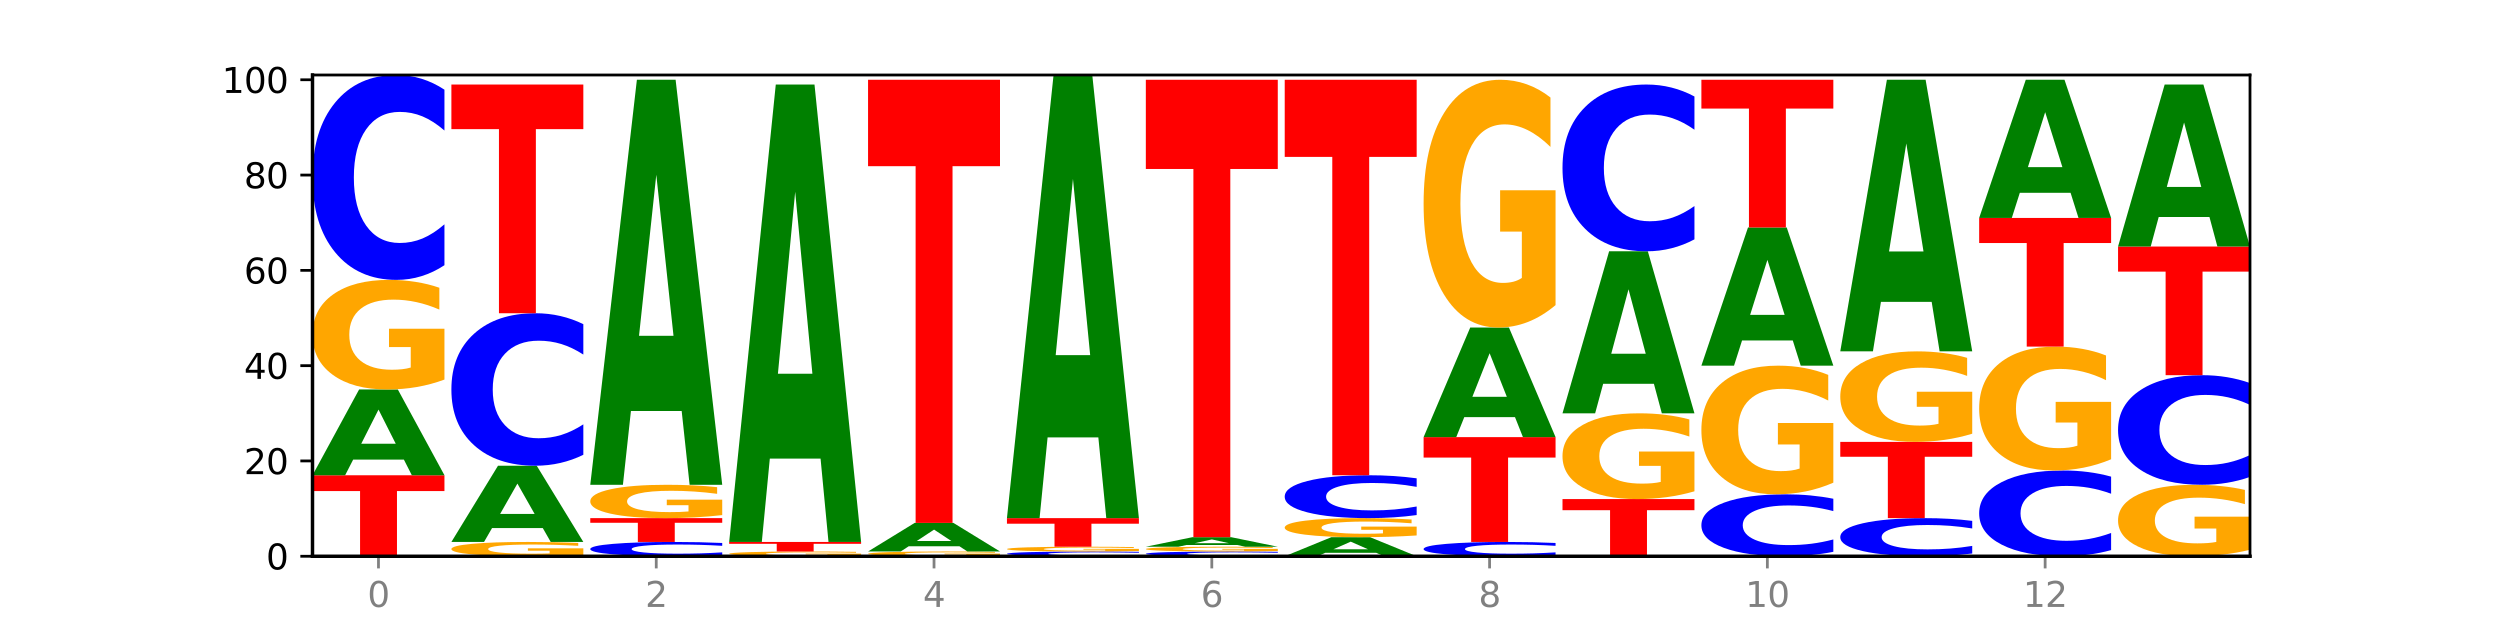
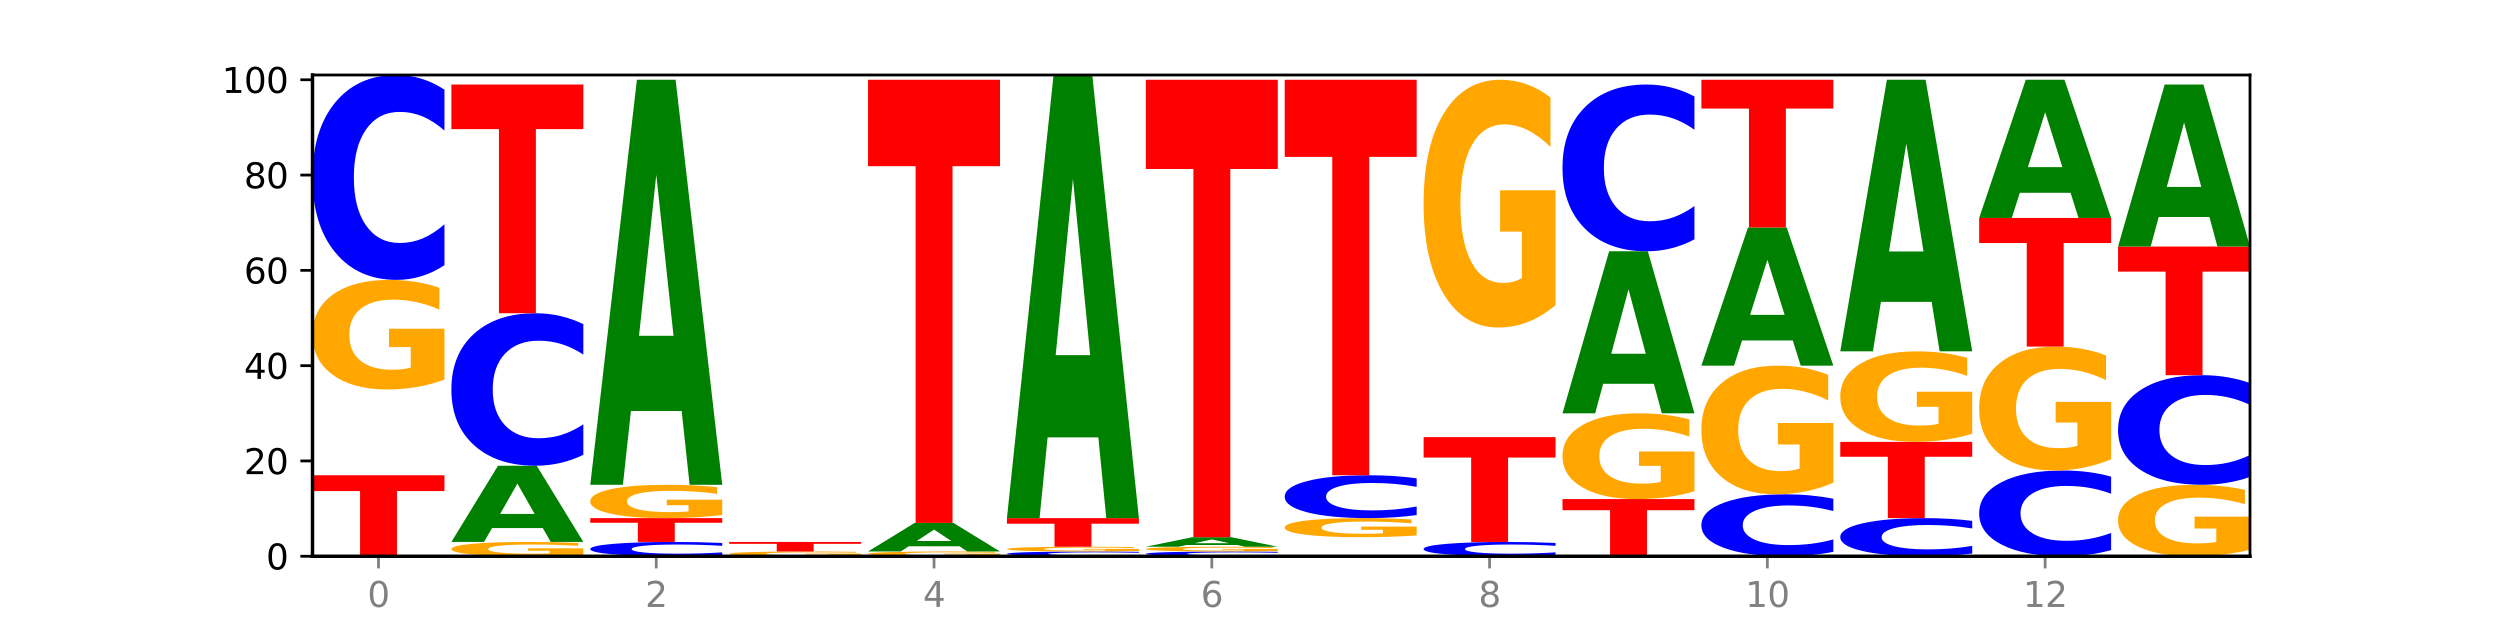
<svg xmlns="http://www.w3.org/2000/svg" xmlns:xlink="http://www.w3.org/1999/xlink" width="720pt" height="180pt" viewBox="0 0 720 180" version="1.1">
  <defs>
    <style type="text/css">*{stroke-linejoin: round; stroke-linecap: butt}</style>
  </defs>
  <g id="figure_1">
    <g id="patch_1">
      <path d="M 0 180  L 720 180  L 720 0  L 0 0  z " style="fill: #ffffff" />
    </g>
    <g id="axes_1">
      <g id="patch_2">
-         <path d="M 90 160.2  L 648 160.2  L 648 21.6  L 90 21.6  z " style="fill: #ffffff" />
-       </g>
+         </g>
      <g id="line2d_1">
        <path d="M 90 160.2  L 648 160.2  " clip-path="url(#p28a5692a84)" style="fill: none; stroke: #000000; stroke-width: 0.5; stroke-linecap: square" />
      </g>
      <g id="patch_3">
        <path d="M 90 136.871  L 128 136.871  L 128 141.421  L 114.329 141.421  L 114.329 160.2  L 103.698 160.2  L 103.698 141.421  L 90 141.421  L 90 136.871  z " clip-path="url(#p28a5692a84)" style="fill: #ff0000" />
      </g>
      <g id="patch_4">
-         <path d="M 116.323 132.372  L 101.708 132.372  L 99.401 136.871  L 90 136.871  L 103.425 112.17  L 114.575 112.17  L 128 136.871  L 118.607 136.871  L 116.323 132.372  z M 104.039 127.787  L 113.969 127.787  L 109.012 117.962  L 104.039 127.787  z " clip-path="url(#p28a5692a84)" style="fill: #008000" />
-       </g>
+         </g>
      <g id="patch_5">
        <path d="M 128 109.315  Q 124.168 110.742 120.046 111.46  Q 115.924 112.17 111.529 112.17  Q 101.599 112.17 95.8 107.919  Q 90 103.668 90 96.399  Q 90 89.045 95.902 84.826  Q 101.812 80.608 112.091 80.608  Q 116.052 80.608 119.68 81.182  Q 123.316 81.749 126.535 82.87  L 126.535 89.162  Q 123.214 87.721 119.926 87.01  Q 116.639 86.293 113.335 86.293  Q 107.22 86.293 103.907 88.914  Q 100.594 91.529 100.594 96.399  Q 100.594 101.224 103.788 103.858  Q 106.982 106.485 112.858 106.485  Q 114.459 106.485 115.83 106.335  Q 117.201 106.179 118.291 105.853  L 118.291 99.946  L 112.032 99.946  L 112.032 94.684  L 128 94.684  L 128 109.315  z " clip-path="url(#p28a5692a84)" style="fill: #ffa600" />
      </g>
      <g id="patch_6">
        <path d="M 128 76.378  Q 124.821 78.475 121.384 79.535  Q 117.947 80.608 114.204 80.608  Q 103.04 80.608 96.52 72.661  Q 90 64.713 90 51.122  Q 90 37.483 96.52 29.547  Q 103.04 21.6 114.204 21.6  Q 117.947 21.6 121.384 22.673  Q 124.821 23.733 128 25.83  L 128 37.592  Q 124.793 34.813 121.681 33.521  Q 118.569 32.229 115.132 32.229  Q 108.966 32.229 105.434 37.263  Q 101.91 42.285 101.91 51.122  Q 101.91 59.923 105.434 64.957  Q 108.966 69.979 115.132 69.979  Q 118.569 69.979 121.681 68.687  Q 124.793 67.383 128 64.603  L 128 76.378  z " clip-path="url(#p28a5692a84)" style="fill: #0000ff" />
      </g>
      <g id="patch_7">
        <path d="M 168 159.828  Q 164.168 160.014 160.046 160.107  Q 155.924 160.2 151.529 160.2  Q 141.599 160.2 135.8 159.646  Q 130 159.091 130 158.143  Q 130 157.184 135.902 156.633  Q 141.812 156.083 152.091 156.083  Q 156.052 156.083 159.68 156.158  Q 163.316 156.232 166.535 156.378  L 166.535 157.199  Q 163.214 157.011 159.926 156.918  Q 156.639 156.825 153.335 156.825  Q 147.22 156.825 143.907 157.167  Q 140.594 157.508 140.594 158.143  Q 140.594 158.772 143.788 159.116  Q 146.982 159.458 152.858 159.458  Q 154.459 159.458 155.83 159.439  Q 157.201 159.418 158.291 159.376  L 158.291 158.605  L 152.032 158.605  L 152.032 157.919  L 168 157.919  L 168 159.828  z " clip-path="url(#p28a5692a84)" style="fill: #ffa600" />
      </g>
      <g id="patch_8">
        <path d="M 156.323 152.083  L 141.708 152.083  L 139.401 156.083  L 130 156.083  L 143.425 134.127  L 154.575 134.127  L 168 156.083  L 158.607 156.083  L 156.323 152.083  z M 144.039 148.008  L 153.969 148.008  L 149.012 139.275  L 144.039 148.008  z " clip-path="url(#p28a5692a84)" style="fill: #008000" />
      </g>
      <g id="patch_9">
        <path d="M 168 130.979  Q 164.821 132.539 161.384 133.328  Q 157.947 134.127 154.204 134.127  Q 143.04 134.127 136.52 128.212  Q 130 122.298 130 112.184  Q 130 102.033 136.52 96.128  Q 143.04 90.214 154.204 90.214  Q 157.947 90.214 161.384 91.012  Q 164.821 91.801 168 93.362  L 168 102.115  Q 164.793 100.047 161.681 99.085  Q 158.569 98.124 155.132 98.124  Q 148.966 98.124 145.434 101.87  Q 141.91 105.607 141.91 112.184  Q 141.91 118.733 145.434 122.48  Q 148.966 126.217 155.132 126.217  Q 158.569 126.217 161.681 125.255  Q 164.793 124.285 168 122.216  L 168 130.979  z " clip-path="url(#p28a5692a84)" style="fill: #0000ff" />
      </g>
      <g id="patch_10">
        <path d="M 130 24.345  L 168 24.345  L 168 37.191  L 154.329 37.191  L 154.329 90.214  L 143.698 90.214  L 143.698 37.191  L 130 37.191  L 130 24.345  z " clip-path="url(#p28a5692a84)" style="fill: #ff0000" />
      </g>
      <g id="patch_11">
        <path d="M 208 159.905  Q 204.821 160.051 201.384 160.125  Q 197.947 160.2 194.204 160.2  Q 183.04 160.2 176.52 159.646  Q 170 159.091 170 158.143  Q 170 157.191 176.52 156.638  Q 183.04 156.083 194.204 156.083  Q 197.947 156.083 201.384 156.158  Q 204.821 156.232 208 156.378  L 208 157.199  Q 204.793 157.005 201.681 156.915  Q 198.569 156.825 195.132 156.825  Q 188.966 156.825 185.434 157.176  Q 181.91 157.526 181.91 158.143  Q 181.91 158.757 185.434 159.108  Q 188.966 159.458 195.132 159.458  Q 198.569 159.458 201.681 159.368  Q 204.793 159.277 208 159.083  L 208 159.905  z " clip-path="url(#p28a5692a84)" style="fill: #0000ff" />
      </g>
      <g id="patch_12">
        <path d="M 170 149.222  L 208 149.222  L 208 150.56  L 194.329 150.56  L 194.329 156.083  L 183.698 156.083  L 183.698 150.56  L 170 150.56  L 170 149.222  z " clip-path="url(#p28a5692a84)" style="fill: #ff0000" />
      </g>
      <g id="patch_13">
        <path d="M 208 148.353  Q 204.168 148.787 200.046 149.005  Q 195.924 149.222 191.529 149.222  Q 181.599 149.222 175.8 147.928  Q 170 146.634 170 144.422  Q 170 142.184 175.902 140.9  Q 181.812 139.616 192.091 139.616  Q 196.052 139.616 199.68 139.79  Q 203.316 139.963 206.535 140.304  L 206.535 142.219  Q 203.214 141.781 199.926 141.564  Q 196.639 141.346 193.335 141.346  Q 187.22 141.346 183.907 142.144  Q 180.594 142.94 180.594 144.422  Q 180.594 145.89 183.788 146.692  Q 186.982 147.491 192.858 147.491  Q 194.459 147.491 195.83 147.446  Q 197.201 147.398 198.291 147.299  L 198.291 145.501  L 192.032 145.501  L 192.032 143.9  L 208 143.9  L 208 148.353  z " clip-path="url(#p28a5692a84)" style="fill: #ffa600" />
      </g>
      <g id="patch_14">
        <path d="M 196.323 118.367  L 181.708 118.367  L 179.401 139.616  L 170 139.616  L 183.425 22.972  L 194.575 22.972  L 208 139.616  L 198.607 139.616  L 196.323 118.367  z M 184.039 96.718  L 193.969 96.718  L 189.012 50.321  L 184.039 96.718  z " clip-path="url(#p28a5692a84)" style="fill: #008000" />
      </g>
      <g id="patch_15">
        <path d="M 248 160.076  Q 244.168 160.138 240.046 160.169  Q 235.924 160.2 231.529 160.2  Q 221.599 160.2 215.8 160.015  Q 210 159.83 210 159.514  Q 210 159.195 215.902 159.011  Q 221.812 158.828 232.091 158.828  Q 236.052 158.828 239.68 158.853  Q 243.316 158.877 246.535 158.926  L 246.535 159.2  Q 243.214 159.137 239.926 159.106  Q 236.639 159.075 233.335 159.075  Q 227.22 159.075 223.907 159.189  Q 220.594 159.303 220.594 159.514  Q 220.594 159.724 223.788 159.839  Q 226.982 159.953 232.858 159.953  Q 234.459 159.953 235.83 159.946  Q 237.201 159.939 238.291 159.925  L 238.291 159.668  L 232.032 159.668  L 232.032 159.44  L 248 159.44  L 248 160.076  z " clip-path="url(#p28a5692a84)" style="fill: #ffa600" />
      </g>
      <g id="patch_16">
        <path d="M 210 156.083  L 248 156.083  L 248 156.618  L 234.329 156.618  L 234.329 158.828  L 223.698 158.828  L 223.698 156.618  L 210 156.618  L 210 156.083  z " clip-path="url(#p28a5692a84)" style="fill: #ff0000" />
      </g>
      <g id="patch_17">
-         <path d="M 236.323 132.084  L 221.708 132.084  L 219.401 156.083  L 210 156.083  L 223.425 24.345  L 234.575 24.345  L 248 156.083  L 238.607 156.083  L 236.323 132.084  z M 224.039 107.634  L 233.969 107.634  L 229.012 55.232  L 224.039 107.634  z " clip-path="url(#p28a5692a84)" style="fill: #008000" />
-       </g>
+         </g>
      <g id="patch_18">
        <path d="M 288 160.076  Q 284.168 160.138 280.046 160.169  Q 275.924 160.2 271.529 160.2  Q 261.599 160.2 255.8 160.015  Q 250 159.83 250 159.514  Q 250 159.195 255.902 159.011  Q 261.812 158.828 272.091 158.828  Q 276.052 158.828 279.68 158.853  Q 283.316 158.877 286.535 158.926  L 286.535 159.2  Q 283.214 159.137 279.926 159.106  Q 276.639 159.075 273.335 159.075  Q 267.22 159.075 263.907 159.189  Q 260.594 159.303 260.594 159.514  Q 260.594 159.724 263.788 159.839  Q 266.982 159.953 272.858 159.953  Q 274.459 159.953 275.83 159.946  Q 277.201 159.939 278.291 159.925  L 278.291 159.668  L 272.032 159.668  L 272.032 159.44  L 288 159.44  L 288 160.076  z " clip-path="url(#p28a5692a84)" style="fill: #ffa600" />
      </g>
      <g id="patch_19">
        <path d="M 276.323 157.328  L 261.708 157.328  L 259.401 158.828  L 250 158.828  L 263.425 150.594  L 274.575 150.594  L 288 158.828  L 278.607 158.828  L 276.323 157.328  z M 264.039 155.8  L 273.969 155.8  L 269.012 152.525  L 264.039 155.8  z " clip-path="url(#p28a5692a84)" style="fill: #008000" />
      </g>
      <g id="patch_20">
        <path d="M 250 22.972  L 288 22.972  L 288 47.862  L 274.329 47.862  L 274.329 150.594  L 263.698 150.594  L 263.698 47.862  L 250 47.862  L 250 22.972  z " clip-path="url(#p28a5692a84)" style="fill: #ff0000" />
      </g>
      <g id="patch_21">
        <path d="M 328 160.102  Q 324.821 160.15 321.384 160.175  Q 317.947 160.2 314.204 160.2  Q 303.04 160.2 296.52 160.015  Q 290 159.83 290 159.514  Q 290 159.197 296.52 159.013  Q 303.04 158.828 314.204 158.828  Q 317.947 158.828 321.384 158.853  Q 324.821 158.877 328 158.926  L 328 159.2  Q 324.793 159.135 321.681 159.105  Q 318.569 159.075 315.132 159.075  Q 308.966 159.075 305.434 159.192  Q 301.91 159.309 301.91 159.514  Q 301.91 159.719 305.434 159.836  Q 308.966 159.953 315.132 159.953  Q 318.569 159.953 321.681 159.923  Q 324.793 159.892 328 159.828  L 328 160.102  z " clip-path="url(#p28a5692a84)" style="fill: #0000ff" />
      </g>
      <g id="patch_22">
        <path d="M 328 158.704  Q 324.168 158.766 320.046 158.797  Q 315.924 158.828 311.529 158.828  Q 301.599 158.828 295.8 158.643  Q 290 158.458 290 158.142  Q 290 157.822 295.902 157.639  Q 301.812 157.455 312.091 157.455  Q 316.052 157.455 319.68 157.48  Q 323.316 157.505 326.535 157.554  L 326.535 157.827  Q 323.214 157.765 319.926 157.734  Q 316.639 157.703 313.335 157.703  Q 307.22 157.703 303.907 157.817  Q 300.594 157.93 300.594 158.142  Q 300.594 158.352 303.788 158.466  Q 306.982 158.581 312.858 158.581  Q 314.459 158.581 315.83 158.574  Q 317.201 158.567 318.291 158.553  L 318.291 158.296  L 312.032 158.296  L 312.032 158.067  L 328 158.067  L 328 158.704  z " clip-path="url(#p28a5692a84)" style="fill: #ffa600" />
      </g>
      <g id="patch_23">
        <path d="M 290 149.222  L 328 149.222  L 328 150.828  L 314.329 150.828  L 314.329 157.455  L 303.698 157.455  L 303.698 150.828  L 290 150.828  L 290 149.222  z " clip-path="url(#p28a5692a84)" style="fill: #ff0000" />
      </g>
      <g id="patch_24">
        <path d="M 316.323 125.973  L 301.708 125.973  L 299.401 149.222  L 290 149.222  L 303.425 21.6  L 314.575 21.6  L 328 149.222  L 318.607 149.222  L 316.323 125.973  z M 304.039 102.287  L 313.969 102.287  L 309.012 51.522  L 304.039 102.287  z " clip-path="url(#p28a5692a84)" style="fill: #008000" />
      </g>
      <g id="patch_25">
        <path d="M 368 160.102  Q 364.821 160.15 361.384 160.175  Q 357.947 160.2 354.204 160.2  Q 343.04 160.2 336.52 160.015  Q 330 159.83 330 159.514  Q 330 159.197 336.52 159.013  Q 343.04 158.828 354.204 158.828  Q 357.947 158.828 361.384 158.853  Q 364.821 158.877 368 158.926  L 368 159.2  Q 364.793 159.135 361.681 159.105  Q 358.569 159.075 355.132 159.075  Q 348.966 159.075 345.434 159.192  Q 341.91 159.309 341.91 159.514  Q 341.91 159.719 345.434 159.836  Q 348.966 159.953 355.132 159.953  Q 358.569 159.953 361.681 159.923  Q 364.793 159.892 368 159.828  L 368 160.102  z " clip-path="url(#p28a5692a84)" style="fill: #0000ff" />
      </g>
      <g id="patch_26">
        <path d="M 368 158.704  Q 364.168 158.766 360.046 158.797  Q 355.924 158.828 351.529 158.828  Q 341.599 158.828 335.8 158.643  Q 330 158.458 330 158.142  Q 330 157.822 335.902 157.639  Q 341.812 157.455 352.091 157.455  Q 356.052 157.455 359.68 157.48  Q 363.316 157.505 366.535 157.554  L 366.535 157.827  Q 363.214 157.765 359.926 157.734  Q 356.639 157.703 353.335 157.703  Q 347.22 157.703 343.907 157.817  Q 340.594 157.93 340.594 158.142  Q 340.594 158.352 343.788 158.466  Q 346.982 158.581 352.858 158.581  Q 354.459 158.581 355.83 158.574  Q 357.201 158.567 358.291 158.553  L 358.291 158.296  L 352.032 158.296  L 352.032 158.067  L 368 158.067  L 368 158.704  z " clip-path="url(#p28a5692a84)" style="fill: #ffa600" />
      </g>
      <g id="patch_27">
        <path d="M 356.323 156.955  L 341.708 156.955  L 339.401 157.455  L 330 157.455  L 343.425 154.711  L 354.575 154.711  L 368 157.455  L 358.607 157.455  L 356.323 156.955  z M 344.039 156.446  L 353.969 156.446  L 349.012 155.354  L 344.039 156.446  z " clip-path="url(#p28a5692a84)" style="fill: #008000" />
      </g>
      <g id="patch_28">
        <path d="M 330 22.972  L 368 22.972  L 368 48.665  L 354.329 48.665  L 354.329 154.711  L 343.698 154.711  L 343.698 48.665  L 330 48.665  L 330 22.972  z " clip-path="url(#p28a5692a84)" style="fill: #ff0000" />
      </g>
      <g id="patch_29">
-         <path d="M 396.323 159.2  L 381.708 159.2  L 379.401 160.2  L 370 160.2  L 383.425 154.711  L 394.575 154.711  L 408 160.2  L 398.607 160.2  L 396.323 159.2  z M 384.039 158.181  L 393.969 158.181  L 389.012 155.998  L 384.039 158.181  z " clip-path="url(#p28a5692a84)" style="fill: #008000" />
-       </g>
+         </g>
      <g id="patch_30">
        <path d="M 408 154.214  Q 404.168 154.463 400.046 154.587  Q 395.924 154.711 391.529 154.711  Q 381.599 154.711 375.8 153.972  Q 370 153.232 370 151.968  Q 370 150.689 375.902 149.955  Q 381.812 149.222 392.091 149.222  Q 396.052 149.222 399.68 149.322  Q 403.316 149.42 406.535 149.615  L 406.535 150.709  Q 403.214 150.459 399.926 150.335  Q 396.639 150.211 393.335 150.211  Q 387.22 150.211 383.907 150.666  Q 380.594 151.121 380.594 151.968  Q 380.594 152.807 383.788 153.265  Q 386.982 153.722 392.858 153.722  Q 394.459 153.722 395.83 153.696  Q 397.201 153.669 398.291 153.612  L 398.291 152.585  L 392.032 152.585  L 392.032 151.67  L 408 151.67  L 408 154.214  z " clip-path="url(#p28a5692a84)" style="fill: #ffa600" />
      </g>
      <g id="patch_31">
        <path d="M 408 148.337  Q 404.821 148.775 401.384 148.997  Q 397.947 149.222 394.204 149.222  Q 383.04 149.222 376.52 147.558  Q 370 145.895 370 143.05  Q 370 140.196 376.52 138.535  Q 383.04 136.871 394.204 136.871  Q 397.947 136.871 401.384 137.096  Q 404.821 137.318 408 137.757  L 408 140.218  Q 404.793 139.637 401.681 139.366  Q 398.569 139.096 395.132 139.096  Q 388.966 139.096 385.434 140.15  Q 381.91 141.201 381.91 143.05  Q 381.91 144.892 385.434 145.946  Q 388.966 146.997 395.132 146.997  Q 398.569 146.997 401.681 146.727  Q 404.793 146.454 408 145.872  L 408 148.337  z " clip-path="url(#p28a5692a84)" style="fill: #0000ff" />
      </g>
      <g id="patch_32">
        <path d="M 370 22.972  L 408 22.972  L 408 45.186  L 394.329 45.186  L 394.329 136.871  L 383.698 136.871  L 383.698 45.186  L 370 45.186  L 370 22.972  z " clip-path="url(#p28a5692a84)" style="fill: #ff0000" />
      </g>
      <g id="patch_33">
        <path d="M 448 159.905  Q 444.821 160.051 441.384 160.125  Q 437.947 160.2 434.204 160.2  Q 423.04 160.2 416.52 159.646  Q 410 159.091 410 158.143  Q 410 157.191 416.52 156.638  Q 423.04 156.083 434.204 156.083  Q 437.947 156.083 441.384 156.158  Q 444.821 156.232 448 156.378  L 448 157.199  Q 444.793 157.005 441.681 156.915  Q 438.569 156.825 435.132 156.825  Q 428.966 156.825 425.434 157.176  Q 421.91 157.526 421.91 158.143  Q 421.91 158.757 425.434 159.108  Q 428.966 159.458 435.132 159.458  Q 438.569 159.458 441.681 159.368  Q 444.793 159.277 448 159.083  L 448 159.905  z " clip-path="url(#p28a5692a84)" style="fill: #0000ff" />
      </g>
      <g id="patch_34">
        <path d="M 410 125.893  L 448 125.893  L 448 131.781  L 434.329 131.781  L 434.329 156.083  L 423.698 156.083  L 423.698 131.781  L 410 131.781  L 410 125.893  z " clip-path="url(#p28a5692a84)" style="fill: #ff0000" />
      </g>
      <g id="patch_35">
-         <path d="M 436.323 120.143  L 421.708 120.143  L 419.401 125.893  L 410 125.893  L 423.425 94.331  L 434.575 94.331  L 448 125.893  L 438.607 125.893  L 436.323 120.143  z M 424.039 114.285  L 433.969 114.285  L 429.012 101.731  L 424.039 114.285  z " clip-path="url(#p28a5692a84)" style="fill: #008000" />
-       </g>
+         </g>
      <g id="patch_36">
        <path d="M 448 87.874  Q 444.168 91.103 440.046 92.724  Q 435.924 94.331 431.529 94.331  Q 421.599 94.331 415.8 84.72  Q 410 75.109 410 58.674  Q 410 42.046 415.902 32.509  Q 421.812 22.972 432.091 22.972  Q 436.052 22.972 439.68 24.269  Q 443.316 25.552 446.535 28.087  L 446.535 42.312  Q 443.214 39.054 439.926 37.447  Q 436.639 35.826 433.335 35.826  Q 427.22 35.826 423.907 41.752  Q 420.594 47.662 420.594 58.674  Q 420.594 69.582 423.788 75.537  Q 426.982 81.477 432.858 81.477  Q 434.459 81.477 435.83 81.138  Q 437.201 80.784 438.291 80.047  L 438.291 66.692  L 432.032 66.692  L 432.032 54.797  L 448 54.797  L 448 87.874  z " clip-path="url(#p28a5692a84)" style="fill: #ffa600" />
      </g>
      <g id="patch_37">
        <path d="M 450 143.733  L 488 143.733  L 488 146.944  L 474.329 146.944  L 474.329 160.2  L 463.698 160.2  L 463.698 146.944  L 450 146.944  L 450 143.733  z " clip-path="url(#p28a5692a84)" style="fill: #ff0000" />
      </g>
      <g id="patch_38">
        <path d="M 488 141.498  Q 484.168 142.615 480.046 143.177  Q 475.924 143.733 471.529 143.733  Q 461.599 143.733 455.8 140.406  Q 450 137.079 450 131.39  Q 450 125.634 455.902 122.333  Q 461.812 119.032 472.091 119.032  Q 476.052 119.032 479.68 119.481  Q 483.316 119.925 486.535 120.802  L 486.535 125.726  Q 483.214 124.598 479.926 124.042  Q 476.639 123.481 473.335 123.481  Q 467.22 123.481 463.907 125.532  Q 460.594 127.578 460.594 131.39  Q 460.594 135.166 463.788 137.227  Q 466.982 139.283 472.858 139.283  Q 474.459 139.283 475.83 139.166  Q 477.201 139.044 478.291 138.788  L 478.291 134.166  L 472.032 134.166  L 472.032 130.048  L 488 130.048  L 488 141.498  z " clip-path="url(#p28a5692a84)" style="fill: #ffa600" />
      </g>
      <g id="patch_39">
        <path d="M 476.323 110.532  L 461.708 110.532  L 459.401 119.032  L 450 119.032  L 463.425 72.374  L 474.575 72.374  L 488 119.032  L 478.607 119.032  L 476.323 110.532  z M 464.039 101.873  L 473.969 101.873  L 469.012 83.314  L 464.039 101.873  z " clip-path="url(#p28a5692a84)" style="fill: #008000" />
      </g>
      <g id="patch_40">
        <path d="M 488 68.932  Q 484.821 70.638 481.384 71.501  Q 477.947 72.374 474.204 72.374  Q 463.04 72.374 456.52 65.905  Q 450 59.437 450 48.374  Q 450 37.272 456.52 30.813  Q 463.04 24.345 474.204 24.345  Q 477.947 24.345 481.384 25.218  Q 484.821 26.081 488 27.787  L 488 37.361  Q 484.793 35.099 481.681 34.048  Q 478.569 32.996 475.132 32.996  Q 468.966 32.996 465.434 37.094  Q 461.91 41.181 461.91 48.374  Q 461.91 55.538 465.434 59.635  Q 468.966 63.723 475.132 63.723  Q 478.569 63.723 481.681 62.671  Q 484.793 61.609 488 59.347  L 488 68.932  z " clip-path="url(#p28a5692a84)" style="fill: #0000ff" />
      </g>
      <g id="patch_41">
        <path d="M 528 158.921  Q 524.821 159.555 521.384 159.876  Q 517.947 160.2 514.204 160.2  Q 503.04 160.2 496.52 157.797  Q 490 155.395 490 151.286  Q 490 147.162 496.52 144.763  Q 503.04 142.36 514.204 142.36  Q 517.947 142.36 521.384 142.685  Q 524.821 143.005 528 143.639  L 528 147.195  Q 524.793 146.355 521.681 145.964  Q 518.569 145.574 515.132 145.574  Q 508.966 145.574 505.434 147.096  Q 501.91 148.614 501.91 151.286  Q 501.91 153.946 505.434 155.468  Q 508.966 156.987 515.132 156.987  Q 518.569 156.987 521.681 156.596  Q 524.793 156.202 528 155.361  L 528 158.921  z " clip-path="url(#p28a5692a84)" style="fill: #0000ff" />
      </g>
      <g id="patch_42">
        <path d="M 528 139.008  Q 524.168 140.684 520.046 141.526  Q 515.924 142.36 511.529 142.36  Q 501.599 142.36 495.8 137.37  Q 490 132.38 490 123.846  Q 490 115.213 495.902 110.261  Q 501.812 105.309 512.091 105.309  Q 516.052 105.309 519.68 105.982  Q 523.316 106.648 526.535 107.965  L 526.535 115.351  Q 523.214 113.659 519.926 112.825  Q 516.639 111.983 513.335 111.983  Q 507.22 111.983 503.907 115.06  Q 500.594 118.129 500.594 123.846  Q 500.594 129.51 503.788 132.602  Q 506.982 135.686 512.858 135.686  Q 514.459 135.686 515.83 135.51  Q 517.201 135.327 518.291 134.944  L 518.291 128.01  L 512.032 128.01  L 512.032 121.833  L 528 121.833  L 528 139.008  z " clip-path="url(#p28a5692a84)" style="fill: #ffa600" />
      </g>
      <g id="patch_43">
        <path d="M 516.323 98.059  L 501.708 98.059  L 499.401 105.309  L 490 105.309  L 503.425 65.513  L 514.575 65.513  L 528 105.309  L 518.607 105.309  L 516.323 98.059  z M 504.039 90.673  L 513.969 90.673  L 509.012 74.844  L 504.039 90.673  z " clip-path="url(#p28a5692a84)" style="fill: #008000" />
      </g>
      <g id="patch_44">
        <path d="M 490 22.972  L 528 22.972  L 528 31.269  L 514.329 31.269  L 514.329 65.513  L 503.698 65.513  L 503.698 31.269  L 490 31.269  L 490 22.972  z " clip-path="url(#p28a5692a84)" style="fill: #ff0000" />
      </g>
      <g id="patch_45">
        <path d="M 568 159.413  Q 564.821 159.803 561.384 160  Q 557.947 160.2 554.204 160.2  Q 543.04 160.2 536.52 158.721  Q 530 157.243 530 154.714  Q 530 152.177 536.52 150.7  Q 543.04 149.222 554.204 149.222  Q 557.947 149.222 561.384 149.421  Q 564.821 149.619 568 150.009  L 568 152.197  Q 564.793 151.68 561.681 151.44  Q 558.569 151.199 555.132 151.199  Q 548.966 151.199 545.434 152.136  Q 541.91 153.07 541.91 154.714  Q 541.91 156.352 545.434 157.288  Q 548.966 158.223 555.132 158.223  Q 558.569 158.223 561.681 157.982  Q 564.793 157.739 568 157.222  L 568 159.413  z " clip-path="url(#p28a5692a84)" style="fill: #0000ff" />
      </g>
      <g id="patch_46">
        <path d="M 530 127.265  L 568 127.265  L 568 131.547  L 554.329 131.547  L 554.329 149.222  L 543.698 149.222  L 543.698 131.547  L 530 131.547  L 530 127.265  z " clip-path="url(#p28a5692a84)" style="fill: #ff0000" />
      </g>
      <g id="patch_47">
        <path d="M 568 124.906  Q 564.168 126.086 560.046 126.678  Q 555.924 127.265 551.529 127.265  Q 541.599 127.265 535.8 123.754  Q 530 120.242 530 114.237  Q 530 108.161 535.902 104.677  Q 541.812 101.192 552.091 101.192  Q 556.052 101.192 559.68 101.666  Q 563.316 102.135 566.535 103.061  L 566.535 108.258  Q 563.214 107.068 559.926 106.481  Q 556.639 105.889 553.335 105.889  Q 547.22 105.889 543.907 108.054  Q 540.594 110.214 540.594 114.237  Q 540.594 118.222 543.788 120.398  Q 546.982 122.569 552.858 122.569  Q 554.459 122.569 555.83 122.445  Q 557.201 122.316 558.291 122.046  L 558.291 117.167  L 552.032 117.167  L 552.032 112.82  L 568 112.82  L 568 124.906  z " clip-path="url(#p28a5692a84)" style="fill: #ffa600" />
      </g>
      <g id="patch_48">
        <path d="M 556.323 86.943  L 541.708 86.943  L 539.401 101.192  L 530 101.192  L 543.425 22.972  L 554.575 22.972  L 568 101.192  L 558.607 101.192  L 556.323 86.943  z M 544.039 72.425  L 553.969 72.425  L 549.012 41.312  L 544.039 72.425  z " clip-path="url(#p28a5692a84)" style="fill: #008000" />
      </g>
      <g id="patch_49">
        <path d="M 608 158.429  Q 604.821 159.307 601.384 159.751  Q 597.947 160.2 594.204 160.2  Q 583.04 160.2 576.52 156.873  Q 570 153.546 570 147.857  Q 570 142.148 576.52 138.826  Q 583.04 135.499 594.204 135.499  Q 597.947 135.499 601.384 135.948  Q 604.821 136.392 608 137.27  L 608 142.193  Q 604.793 141.03 601.681 140.489  Q 598.569 139.948 595.132 139.948  Q 588.966 139.948 585.434 142.056  Q 581.91 144.158 581.91 147.857  Q 581.91 151.541 585.434 153.648  Q 588.966 155.751 595.132 155.751  Q 598.569 155.751 601.681 155.21  Q 604.793 154.664 608 153.5  L 608 158.429  z " clip-path="url(#p28a5692a84)" style="fill: #0000ff" />
      </g>
      <g id="patch_50">
        <path d="M 608 132.271  Q 604.168 133.885 600.046 134.696  Q 595.924 135.499 591.529 135.499  Q 581.599 135.499 575.8 130.694  Q 570 125.888 570 117.67  Q 570 109.357 575.902 104.588  Q 581.812 99.82 592.091 99.82  Q 596.052 99.82 599.68 100.468  Q 603.316 101.11 606.535 102.377  L 606.535 109.49  Q 603.214 107.861 599.926 107.057  Q 596.639 106.247 593.335 106.247  Q 587.22 106.247 583.907 109.209  Q 580.594 112.165 580.594 117.67  Q 580.594 123.124 583.788 126.102  Q 586.982 129.072 592.858 129.072  Q 594.459 129.072 595.83 128.903  Q 597.201 128.726 598.291 128.357  L 598.291 121.68  L 592.032 121.68  L 592.032 115.732  L 608 115.732  L 608 132.271  z " clip-path="url(#p28a5692a84)" style="fill: #ffa600" />
      </g>
      <g id="patch_51">
        <path d="M 570 62.768  L 608 62.768  L 608 69.994  L 594.329 69.994  L 594.329 99.82  L 583.698 99.82  L 583.698 69.994  L 570 69.994  L 570 62.768  z " clip-path="url(#p28a5692a84)" style="fill: #ff0000" />
      </g>
      <g id="patch_52">
        <path d="M 596.323 55.519  L 581.708 55.519  L 579.401 62.768  L 570 62.768  L 583.425 22.972  L 594.575 22.972  L 608 62.768  L 598.607 62.768  L 596.323 55.519  z M 584.039 48.133  L 593.969 48.133  L 589.012 32.303  L 584.039 48.133  z " clip-path="url(#p28a5692a84)" style="fill: #008000" />
      </g>
      <g id="patch_53">
        <path d="M 648 158.338  Q 644.168 159.269 640.046 159.737  Q 635.924 160.2 631.529 160.2  Q 621.599 160.2 615.8 157.428  Q 610 154.655 610 149.914  Q 610 145.118 615.902 142.367  Q 621.812 139.616 632.091 139.616  Q 636.052 139.616 639.68 139.99  Q 643.316 140.36 646.535 141.091  L 646.535 145.195  Q 643.214 144.255 639.926 143.791  Q 636.639 143.324 633.335 143.324  Q 627.22 143.324 623.907 145.033  Q 620.594 146.738 620.594 149.914  Q 620.594 153.061 623.788 154.779  Q 626.982 156.492 632.858 156.492  Q 634.459 156.492 635.83 156.394  Q 637.201 156.292 638.291 156.08  L 638.291 152.227  L 632.032 152.227  L 632.032 148.796  L 648 148.796  L 648 158.338  z " clip-path="url(#p28a5692a84)" style="fill: #ffa600" />
      </g>
      <g id="patch_54">
        <path d="M 648 137.353  Q 644.821 138.475 641.384 139.042  Q 637.947 139.616 634.204 139.616  Q 623.04 139.616 616.52 135.365  Q 610 131.114 610 123.844  Q 610 116.549 616.52 112.304  Q 623.04 108.053 634.204 108.053  Q 637.947 108.053 641.384 108.627  Q 644.821 109.194 648 110.316  L 648 116.607  Q 644.793 115.121 641.681 114.43  Q 638.569 113.739 635.132 113.739  Q 628.966 113.739 625.434 116.431  Q 621.91 119.118 621.91 123.844  Q 621.91 128.552 625.434 131.244  Q 628.966 133.931 635.132 133.931  Q 638.569 133.931 641.681 133.239  Q 644.793 132.542 648 131.055  L 648 137.353  z " clip-path="url(#p28a5692a84)" style="fill: #0000ff" />
      </g>
      <g id="patch_55">
        <path d="M 610 71.002  L 648 71.002  L 648 78.228  L 634.329 78.228  L 634.329 108.053  L 623.698 108.053  L 623.698 78.228  L 610 78.228  L 610 71.002  z " clip-path="url(#p28a5692a84)" style="fill: #ff0000" />
      </g>
      <g id="patch_56">
        <path d="M 636.323 62.502  L 621.708 62.502  L 619.401 71.002  L 610 71.002  L 623.425 24.345  L 634.575 24.345  L 648 71.002  L 638.607 71.002  L 636.323 62.502  z M 624.039 53.843  L 633.969 53.843  L 629.012 35.284  L 624.039 53.843  z " clip-path="url(#p28a5692a84)" style="fill: #008000" />
      </g>
      <g id="matplotlib.axis_1">
        <g id="xtick_1">
          <g id="line2d_2">
            <defs>
              <path id="md03bc19f3b" d="M 0 0  L 0 3.5  " style="stroke: #808080; stroke-width: 0.8" />
            </defs>
            <g>
              <use xlink:href="#md03bc19f3b" x="109" y="160.2" style="fill: #808080; stroke: #808080; stroke-width: 0.8" />
            </g>
          </g>
          <g id="text_1">
            <g style="fill: #808080" transform="translate(105.819 174.798) scale(0.1 -0.1)">
              <defs>
                <path id="DejaVuSans-30" d="M 2034 4250  Q 1547 4250 1301 3770  Q 1056 3291 1056 2328  Q 1056 1369 1301 889  Q 1547 409 2034 409  Q 2525 409 2770 889  Q 3016 1369 3016 2328  Q 3016 3291 2770 3770  Q 2525 4250 2034 4250  z M 2034 4750  Q 2819 4750 3233 4129  Q 3647 3509 3647 2328  Q 3647 1150 3233 529  Q 2819 -91 2034 -91  Q 1250 -91 836 529  Q 422 1150 422 2328  Q 422 3509 836 4129  Q 1250 4750 2034 4750  z " transform="scale(0.016)" />
              </defs>
              <use xlink:href="#DejaVuSans-30" />
            </g>
          </g>
        </g>
        <g id="xtick_2">
          <g id="line2d_3">
            <g>
              <use xlink:href="#md03bc19f3b" x="189" y="160.2" style="fill: #808080; stroke: #808080; stroke-width: 0.8" />
            </g>
          </g>
          <g id="text_2">
            <g style="fill: #808080" transform="translate(185.819 174.798) scale(0.1 -0.1)">
              <defs>
                <path id="DejaVuSans-32" d="M 1228 531  L 3431 531  L 3431 0  L 469 0  L 469 531  Q 828 903 1448 1529  Q 2069 2156 2228 2338  Q 2531 2678 2651 2914  Q 2772 3150 2772 3378  Q 2772 3750 2511 3984  Q 2250 4219 1831 4219  Q 1534 4219 1204 4116  Q 875 4013 500 3803  L 500 4441  Q 881 4594 1212 4672  Q 1544 4750 1819 4750  Q 2544 4750 2975 4387  Q 3406 4025 3406 3419  Q 3406 3131 3298 2873  Q 3191 2616 2906 2266  Q 2828 2175 2409 1742  Q 1991 1309 1228 531  z " transform="scale(0.016)" />
              </defs>
              <use xlink:href="#DejaVuSans-32" />
            </g>
          </g>
        </g>
        <g id="xtick_3">
          <g id="line2d_4">
            <g>
              <use xlink:href="#md03bc19f3b" x="269" y="160.2" style="fill: #808080; stroke: #808080; stroke-width: 0.8" />
            </g>
          </g>
          <g id="text_3">
            <g style="fill: #808080" transform="translate(265.819 174.798) scale(0.1 -0.1)">
              <defs>
                <path id="DejaVuSans-34" d="M 2419 4116  L 825 1625  L 2419 1625  L 2419 4116  z M 2253 4666  L 3047 4666  L 3047 1625  L 3713 1625  L 3713 1100  L 3047 1100  L 3047 0  L 2419 0  L 2419 1100  L 313 1100  L 313 1709  L 2253 4666  z " transform="scale(0.016)" />
              </defs>
              <use xlink:href="#DejaVuSans-34" />
            </g>
          </g>
        </g>
        <g id="xtick_4">
          <g id="line2d_5">
            <g>
              <use xlink:href="#md03bc19f3b" x="349" y="160.2" style="fill: #808080; stroke: #808080; stroke-width: 0.8" />
            </g>
          </g>
          <g id="text_4">
            <g style="fill: #808080" transform="translate(345.819 174.798) scale(0.1 -0.1)">
              <defs>
                <path id="DejaVuSans-36" d="M 2113 2584  Q 1688 2584 1439 2293  Q 1191 2003 1191 1497  Q 1191 994 1439 701  Q 1688 409 2113 409  Q 2538 409 2786 701  Q 3034 994 3034 1497  Q 3034 2003 2786 2293  Q 2538 2584 2113 2584  z M 3366 4563  L 3366 3988  Q 3128 4100 2886 4159  Q 2644 4219 2406 4219  Q 1781 4219 1451 3797  Q 1122 3375 1075 2522  Q 1259 2794 1537 2939  Q 1816 3084 2150 3084  Q 2853 3084 3261 2657  Q 3669 2231 3669 1497  Q 3669 778 3244 343  Q 2819 -91 2113 -91  Q 1303 -91 875 529  Q 447 1150 447 2328  Q 447 3434 972 4092  Q 1497 4750 2381 4750  Q 2619 4750 2861 4703  Q 3103 4656 3366 4563  z " transform="scale(0.016)" />
              </defs>
              <use xlink:href="#DejaVuSans-36" />
            </g>
          </g>
        </g>
        <g id="xtick_5">
          <g id="line2d_6">
            <g>
              <use xlink:href="#md03bc19f3b" x="429" y="160.2" style="fill: #808080; stroke: #808080; stroke-width: 0.8" />
            </g>
          </g>
          <g id="text_5">
            <g style="fill: #808080" transform="translate(425.819 174.798) scale(0.1 -0.1)">
              <defs>
                <path id="DejaVuSans-38" d="M 2034 2216  Q 1584 2216 1326 1975  Q 1069 1734 1069 1313  Q 1069 891 1326 650  Q 1584 409 2034 409  Q 2484 409 2743 651  Q 3003 894 3003 1313  Q 3003 1734 2745 1975  Q 2488 2216 2034 2216  z M 1403 2484  Q 997 2584 770 2862  Q 544 3141 544 3541  Q 544 4100 942 4425  Q 1341 4750 2034 4750  Q 2731 4750 3128 4425  Q 3525 4100 3525 3541  Q 3525 3141 3298 2862  Q 3072 2584 2669 2484  Q 3125 2378 3379 2068  Q 3634 1759 3634 1313  Q 3634 634 3220 271  Q 2806 -91 2034 -91  Q 1263 -91 848 271  Q 434 634 434 1313  Q 434 1759 690 2068  Q 947 2378 1403 2484  z M 1172 3481  Q 1172 3119 1398 2916  Q 1625 2713 2034 2713  Q 2441 2713 2670 2916  Q 2900 3119 2900 3481  Q 2900 3844 2670 4047  Q 2441 4250 2034 4250  Q 1625 4250 1398 4047  Q 1172 3844 1172 3481  z " transform="scale(0.016)" />
              </defs>
              <use xlink:href="#DejaVuSans-38" />
            </g>
          </g>
        </g>
        <g id="xtick_6">
          <g id="line2d_7">
            <g>
              <use xlink:href="#md03bc19f3b" x="509" y="160.2" style="fill: #808080; stroke: #808080; stroke-width: 0.8" />
            </g>
          </g>
          <g id="text_6">
            <g style="fill: #808080" transform="translate(502.637 174.798) scale(0.1 -0.1)">
              <defs>
                <path id="DejaVuSans-31" d="M 794 531  L 1825 531  L 1825 4091  L 703 3866  L 703 4441  L 1819 4666  L 2450 4666  L 2450 531  L 3481 531  L 3481 0  L 794 0  L 794 531  z " transform="scale(0.016)" />
              </defs>
              <use xlink:href="#DejaVuSans-31" />
              <use xlink:href="#DejaVuSans-30" x="63.623" />
            </g>
          </g>
        </g>
        <g id="xtick_7">
          <g id="line2d_8">
            <g>
              <use xlink:href="#md03bc19f3b" x="589" y="160.2" style="fill: #808080; stroke: #808080; stroke-width: 0.8" />
            </g>
          </g>
          <g id="text_7">
            <g style="fill: #808080" transform="translate(582.638 174.798) scale(0.1 -0.1)">
              <use xlink:href="#DejaVuSans-31" />
              <use xlink:href="#DejaVuSans-32" x="63.623" />
            </g>
          </g>
        </g>
      </g>
      <g id="matplotlib.axis_2">
        <g id="ytick_1">
          <g id="line2d_9">
            <defs>
              <path id="mc0212a52be" d="M 0 0  L -3.5 0  " style="stroke: #000000; stroke-width: 0.8" />
            </defs>
            <g>
              <use xlink:href="#mc0212a52be" x="90" y="160.2" style="stroke: #000000; stroke-width: 0.8" />
            </g>
          </g>
          <g id="text_8">
            <g transform="translate(76.638 163.999) scale(0.1 -0.1)">
              <use xlink:href="#DejaVuSans-30" />
            </g>
          </g>
        </g>
        <g id="ytick_2">
          <g id="line2d_10">
            <g>
              <use xlink:href="#mc0212a52be" x="90" y="132.754" style="stroke: #000000; stroke-width: 0.8" />
            </g>
          </g>
          <g id="text_9">
            <g transform="translate(70.275 136.554) scale(0.1 -0.1)">
              <use xlink:href="#DejaVuSans-32" />
              <use xlink:href="#DejaVuSans-30" x="63.623" />
            </g>
          </g>
        </g>
        <g id="ytick_3">
          <g id="line2d_11">
            <g>
              <use xlink:href="#mc0212a52be" x="90" y="105.309" style="stroke: #000000; stroke-width: 0.8" />
            </g>
          </g>
          <g id="text_10">
            <g transform="translate(70.275 109.108) scale(0.1 -0.1)">
              <use xlink:href="#DejaVuSans-34" />
              <use xlink:href="#DejaVuSans-30" x="63.623" />
            </g>
          </g>
        </g>
        <g id="ytick_4">
          <g id="line2d_12">
            <g>
              <use xlink:href="#mc0212a52be" x="90" y="77.863" style="stroke: #000000; stroke-width: 0.8" />
            </g>
          </g>
          <g id="text_11">
            <g transform="translate(70.275 81.663) scale(0.1 -0.1)">
              <use xlink:href="#DejaVuSans-36" />
              <use xlink:href="#DejaVuSans-30" x="63.623" />
            </g>
          </g>
        </g>
        <g id="ytick_5">
          <g id="line2d_13">
            <g>
              <use xlink:href="#mc0212a52be" x="90" y="50.418" style="stroke: #000000; stroke-width: 0.8" />
            </g>
          </g>
          <g id="text_12">
            <g transform="translate(70.275 54.217) scale(0.1 -0.1)">
              <use xlink:href="#DejaVuSans-38" />
              <use xlink:href="#DejaVuSans-30" x="63.623" />
            </g>
          </g>
        </g>
        <g id="ytick_6">
          <g id="line2d_14">
            <g>
              <use xlink:href="#mc0212a52be" x="90" y="22.972" style="stroke: #000000; stroke-width: 0.8" />
            </g>
          </g>
          <g id="text_13">
            <g transform="translate(63.913 26.771) scale(0.1 -0.1)">
              <use xlink:href="#DejaVuSans-31" />
              <use xlink:href="#DejaVuSans-30" x="63.623" />
              <use xlink:href="#DejaVuSans-30" x="127.246" />
            </g>
          </g>
        </g>
      </g>
      <g id="patch_57">
        <path d="M 90 160.2  L 90 21.6  " style="fill: none; stroke: #000000; stroke-linejoin: miter; stroke-linecap: square" />
      </g>
      <g id="patch_58">
        <path d="M 648 160.2  L 648 21.6  " style="fill: none; stroke: #000000; stroke-width: 0.8; stroke-linejoin: miter; stroke-linecap: square" />
      </g>
      <g id="patch_59">
        <path d="M 90 160.2  L 648 160.2  " style="fill: none; stroke: #000000; stroke-linejoin: miter; stroke-linecap: square" />
      </g>
      <g id="patch_60">
        <path d="M 90 21.6  L 648 21.6  " style="fill: none; stroke: #000000; stroke-width: 0.8; stroke-linejoin: miter; stroke-linecap: square" />
      </g>
    </g>
  </g>
  <defs>
    <clipPath id="p28a5692a84">
      <rect x="90" y="21.6" width="558" height="138.6" />
    </clipPath>
  </defs>
</svg>